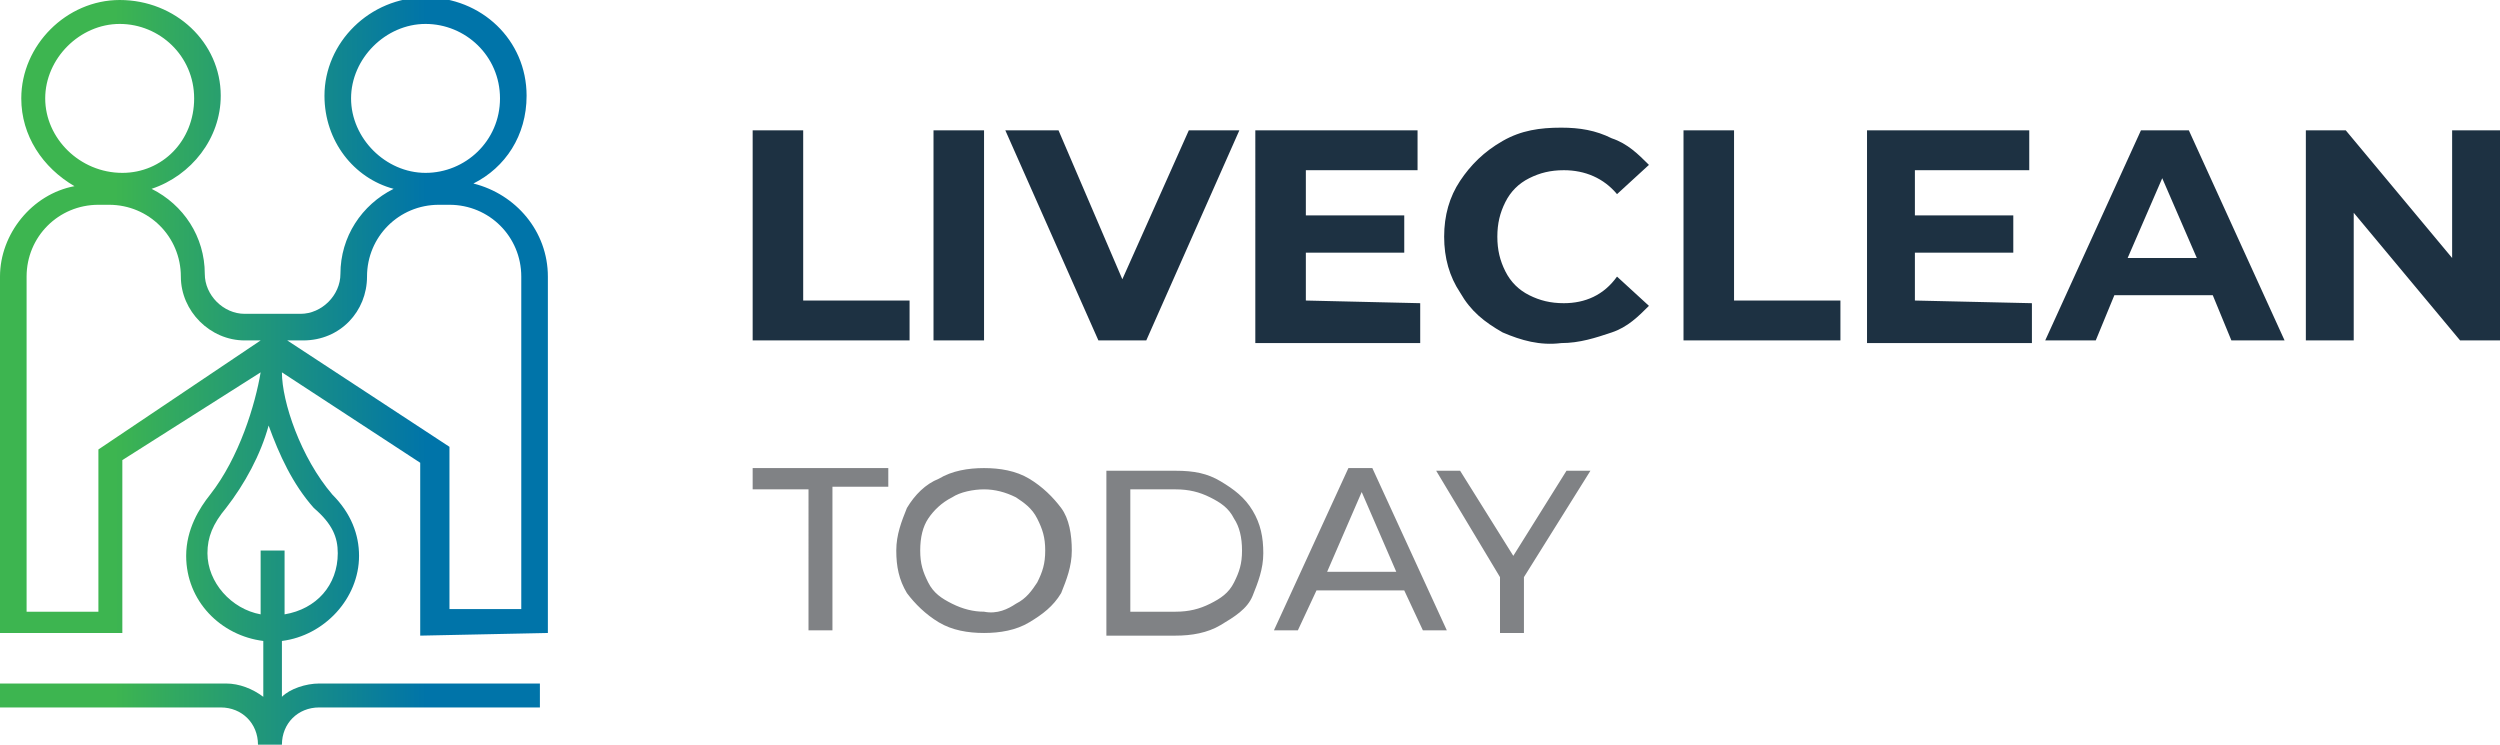
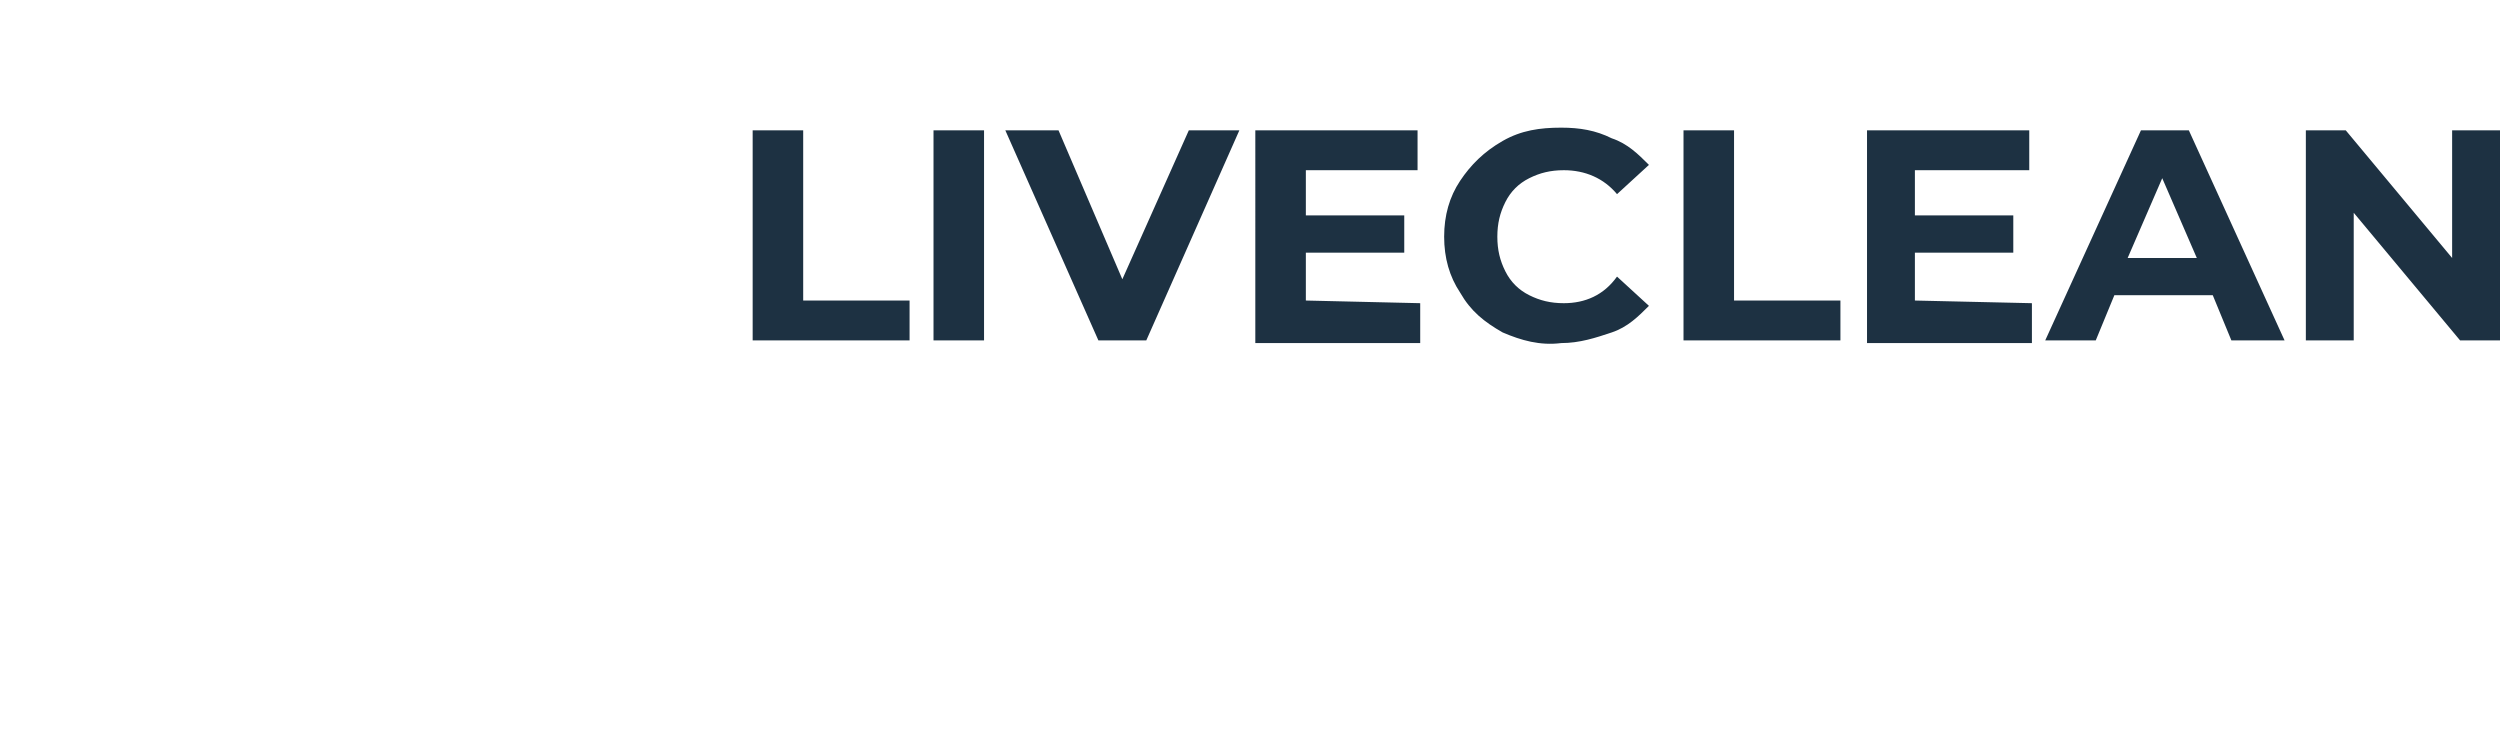
<svg xmlns="http://www.w3.org/2000/svg" version="1.1" id="Layer_1" x="0px" y="0px" viewBox="0 0 94 28" style="enable-background:new 0 0 94 28;" xml:space="preserve">
  <style type="text/css">
	.st0{fill:url(#Signmark_00000066503372589773964900000017675935502080103819_);}
	.st1{fill:#1D3142;}
	.st2{fill:#808285;}
</style>
  <g id="Live_Clean_Today__x7C__Logotype__x7C__horizontal_one">
    <g id="Logotype__x7C__horizontal_one_on_white">
      <linearGradient id="Signmark_00000110464035823599409130000010318607549856827303_" gradientUnits="userSpaceOnUse" x1="4.793500e-02" y1="515.682" x2="20.564" y2="515.682" gradientTransform="matrix(1 0 0 -1 0 529.682)">
        <stop offset="0.208" style="stop-color:#3DB550" />
        <stop offset="0.779" style="stop-color:#0074A9" />
      </linearGradient>
-       <path id="Signmark" style="fill:url(#Signmark_00000110464035823599409130000010318607549856827303_);" d="M20.6,23.8V10.4    c0-1.7-1.2-3.1-2.8-3.5c1.2-0.6,2-1.8,2-3.3c0-2.1-1.7-3.7-3.8-3.7s-3.8,1.7-3.8,3.7c0,1.7,1.1,3.1,2.6,3.5c-1.2,0.6-2,1.8-2,3.2    c0,0.8-0.7,1.5-1.5,1.5h-0.6H9.8H9.2c-0.8,0-1.5-0.7-1.5-1.5c0-1.4-0.8-2.6-2-3.2c1.5-0.5,2.6-1.9,2.6-3.5C8.3,1.6,6.6,0,4.5,0    C2.5,0,0.8,1.7,0.8,3.7c0,1.4,0.8,2.6,2,3.3C1.2,7.3,0,8.8,0,10.4v13.4h4.6v-6.5L9.8,14c-0.2,1.2-0.8,3.2-1.9,4.6    c-0.4,0.5-0.9,1.3-0.9,2.3c0,1.7,1.3,3,2.9,3.2v2.1c-0.4-0.3-0.9-0.5-1.4-0.5H0v0.9h8.3c0.8,0,1.4,0.6,1.4,1.4h0.9    c0-0.8,0.6-1.4,1.4-1.4h8.3v-0.9h-8.3c-0.5,0-1.1,0.2-1.4,0.5v-2.1c1.6-0.2,2.9-1.6,2.9-3.2c0-0.8-0.3-1.6-1-2.3    c-1.2-1.4-1.9-3.5-1.9-4.6l5.2,3.4v6.5L20.6,23.8L20.6,23.8z M1.7,3.7c0-1.5,1.3-2.8,2.8-2.8s2.8,1.2,2.8,2.8S6.1,6.5,4.6,6.5    C3,6.5,1.7,5.2,1.7,3.7z M3.7,16.9v6.1H1V10.4c0-1.5,1.2-2.7,2.7-2.7h0.4c1.5,0,2.7,1.2,2.7,2.7c0,1.3,1.1,2.4,2.4,2.4h0.6    L3.7,16.9z M12.7,20.8c0,1.2-0.8,2.1-2,2.3v-2.4H9.8v2.4c-1.1-0.2-2-1.2-2-2.3c0-0.6,0.2-1.1,0.7-1.7c0.7-0.9,1.3-2,1.6-3.1    c0.4,1.1,0.9,2.2,1.7,3.1C12.5,19.7,12.7,20.2,12.7,20.8z M13.2,3.7c0-1.5,1.3-2.8,2.8-2.8s2.8,1.2,2.8,2.8s-1.3,2.8-2.8,2.8    C14.5,6.5,13.2,5.2,13.2,3.7z M10.8,12.8h0.6c1.4,0,2.4-1.1,2.4-2.4c0-1.5,1.2-2.7,2.7-2.7h0.4c1.5,0,2.7,1.2,2.7,2.7v12.5h-2.7    v-6.1L10.8,12.8z" />
      <g id="Wordmark_00000080922577174152658890000016058782187053322930_">
        <path id="Word" class="st1" d="M28.3,4.9h1.9v6.4h4v1.5h-5.9V4.9z M35.2,4.9H37v7.9h-1.9V4.9z M46.6,4.9l-3.5,7.9h-1.8l-3.5-7.9     h2l2.4,5.6l2.5-5.6H46.6z M53.4,11.4v1.5h-6.2V4.9h6.1v1.5h-4.2v1.7h3.7v1.4h-3.7v1.8L53.4,11.4L53.4,11.4z M56.5,12.5     c-0.7-0.4-1.2-0.8-1.6-1.5c-0.4-0.6-0.6-1.3-0.6-2.1s0.2-1.5,0.6-2.1c0.4-0.6,0.9-1.1,1.6-1.5c0.7-0.4,1.4-0.5,2.2-0.5     c0.7,0,1.3,0.1,1.9,0.4c0.6,0.2,1,0.6,1.4,1l-1.2,1.1c-0.5-0.6-1.2-0.9-2-0.9c-0.5,0-0.9,0.1-1.3,0.3c-0.4,0.2-0.7,0.5-0.9,0.9     c-0.2,0.4-0.3,0.8-0.3,1.3c0,0.5,0.1,0.9,0.3,1.3c0.2,0.4,0.5,0.7,0.9,0.9c0.4,0.2,0.8,0.3,1.3,0.3c0.8,0,1.5-0.3,2-1l1.2,1.1     c-0.4,0.4-0.8,0.8-1.4,1c-0.6,0.2-1.2,0.4-1.9,0.4C57.9,13,57.2,12.8,56.5,12.5z M63.3,4.9h1.9v6.4h4v1.5h-5.9V4.9z M76.4,11.4     v1.5h-6.2V4.9h6.1v1.5H72v1.7h3.7v1.4H72v1.8L76.4,11.4L76.4,11.4z M83.2,11.1h-3.7l-0.7,1.7h-1.9l3.6-7.9h1.8l3.6,7.9h-2     L83.2,11.1z M82.6,9.7l-1.3-3l-1.3,3H82.6z M94,4.9v7.9h-1.5l-4-4.8v4.8h-1.8V4.9h1.5l4,4.8V4.9H94z" />
-         <path id="byline_00000183210732210318499730000017577892496273201578_" class="st2" d="M30.4,18.4h-2.1v-0.8h5.1v0.7h-2.1v5.4     h-0.9L30.4,18.4L30.4,18.4z M35.3,23.4c-0.5-0.3-0.9-0.7-1.2-1.1c-0.3-0.5-0.4-1-0.4-1.6s0.2-1.1,0.4-1.6     c0.3-0.5,0.7-0.9,1.2-1.1c0.5-0.3,1.1-0.4,1.7-0.4c0.6,0,1.2,0.1,1.7,0.4c0.5,0.3,0.9,0.7,1.2,1.1s0.4,1,0.4,1.6     s-0.2,1.1-0.4,1.6c-0.3,0.5-0.7,0.8-1.2,1.1c-0.5,0.3-1.1,0.4-1.7,0.4C36.4,23.8,35.8,23.7,35.3,23.4z M38.2,22.7     c0.4-0.2,0.6-0.5,0.8-0.8c0.2-0.4,0.3-0.7,0.3-1.2s-0.1-0.8-0.3-1.2c-0.2-0.4-0.5-0.6-0.8-0.8c-0.4-0.2-0.8-0.3-1.2-0.3     s-0.9,0.1-1.2,0.3c-0.4,0.2-0.7,0.5-0.9,0.8s-0.3,0.7-0.3,1.2s0.1,0.8,0.3,1.2s0.5,0.6,0.9,0.8c0.4,0.2,0.8,0.3,1.2,0.3     C37.5,23.1,37.9,22.9,38.2,22.7z M41.6,17.7h2.6c0.7,0,1.2,0.1,1.7,0.4c0.5,0.3,0.9,0.6,1.2,1.1c0.3,0.5,0.4,1,0.4,1.6     s-0.2,1.1-0.4,1.6s-0.7,0.8-1.2,1.1c-0.5,0.3-1.1,0.4-1.7,0.4h-2.6V17.7z M44.2,23c0.5,0,0.9-0.1,1.3-0.3     c0.4-0.2,0.7-0.4,0.9-0.8s0.3-0.7,0.3-1.2s-0.1-0.9-0.3-1.2c-0.2-0.4-0.5-0.6-0.9-0.8c-0.4-0.2-0.8-0.3-1.3-0.3h-1.7V23H44.2z      M52.8,22.2h-3.3l-0.7,1.5h-0.9l2.8-6.1h0.9l2.8,6.1h-0.9L52.8,22.2z M52.5,21.5l-1.3-3l-1.3,3H52.5z M57.3,21.7v2.1h-0.9v-2.1     l-2.4-4h0.9l2,3.2l2-3.2h0.9L57.3,21.7z" />
      </g>
    </g>
  </g>
</svg>